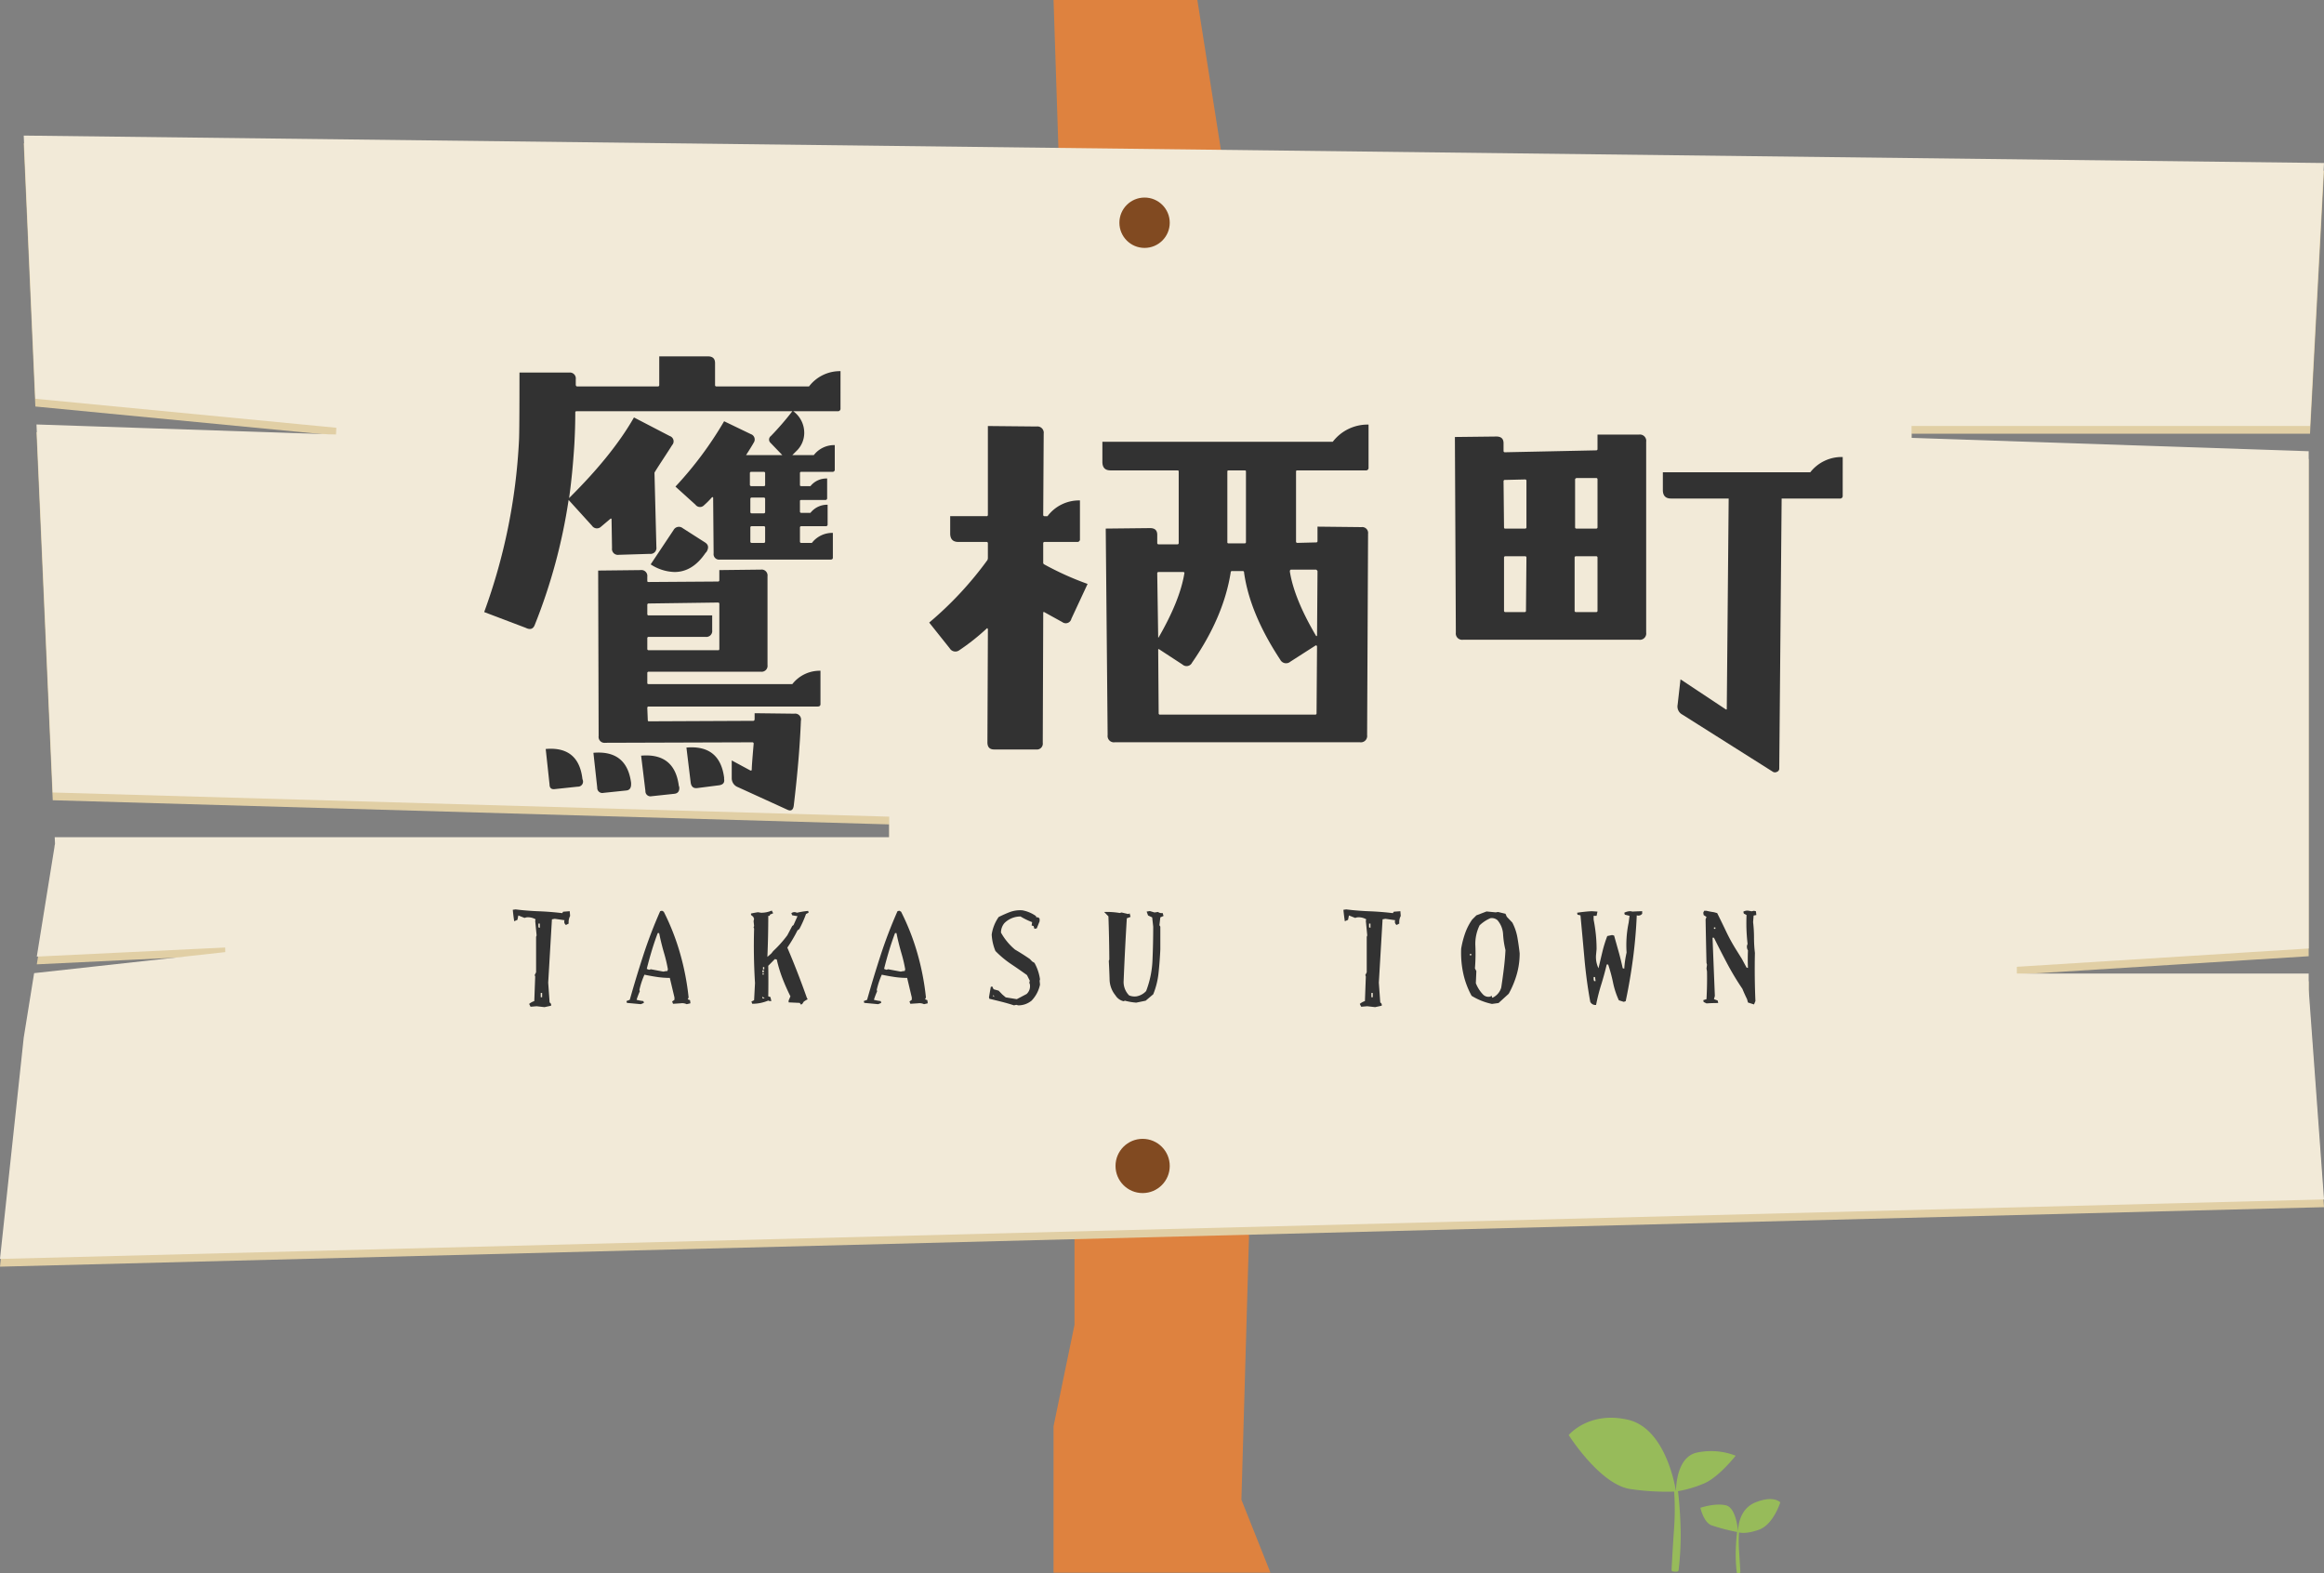
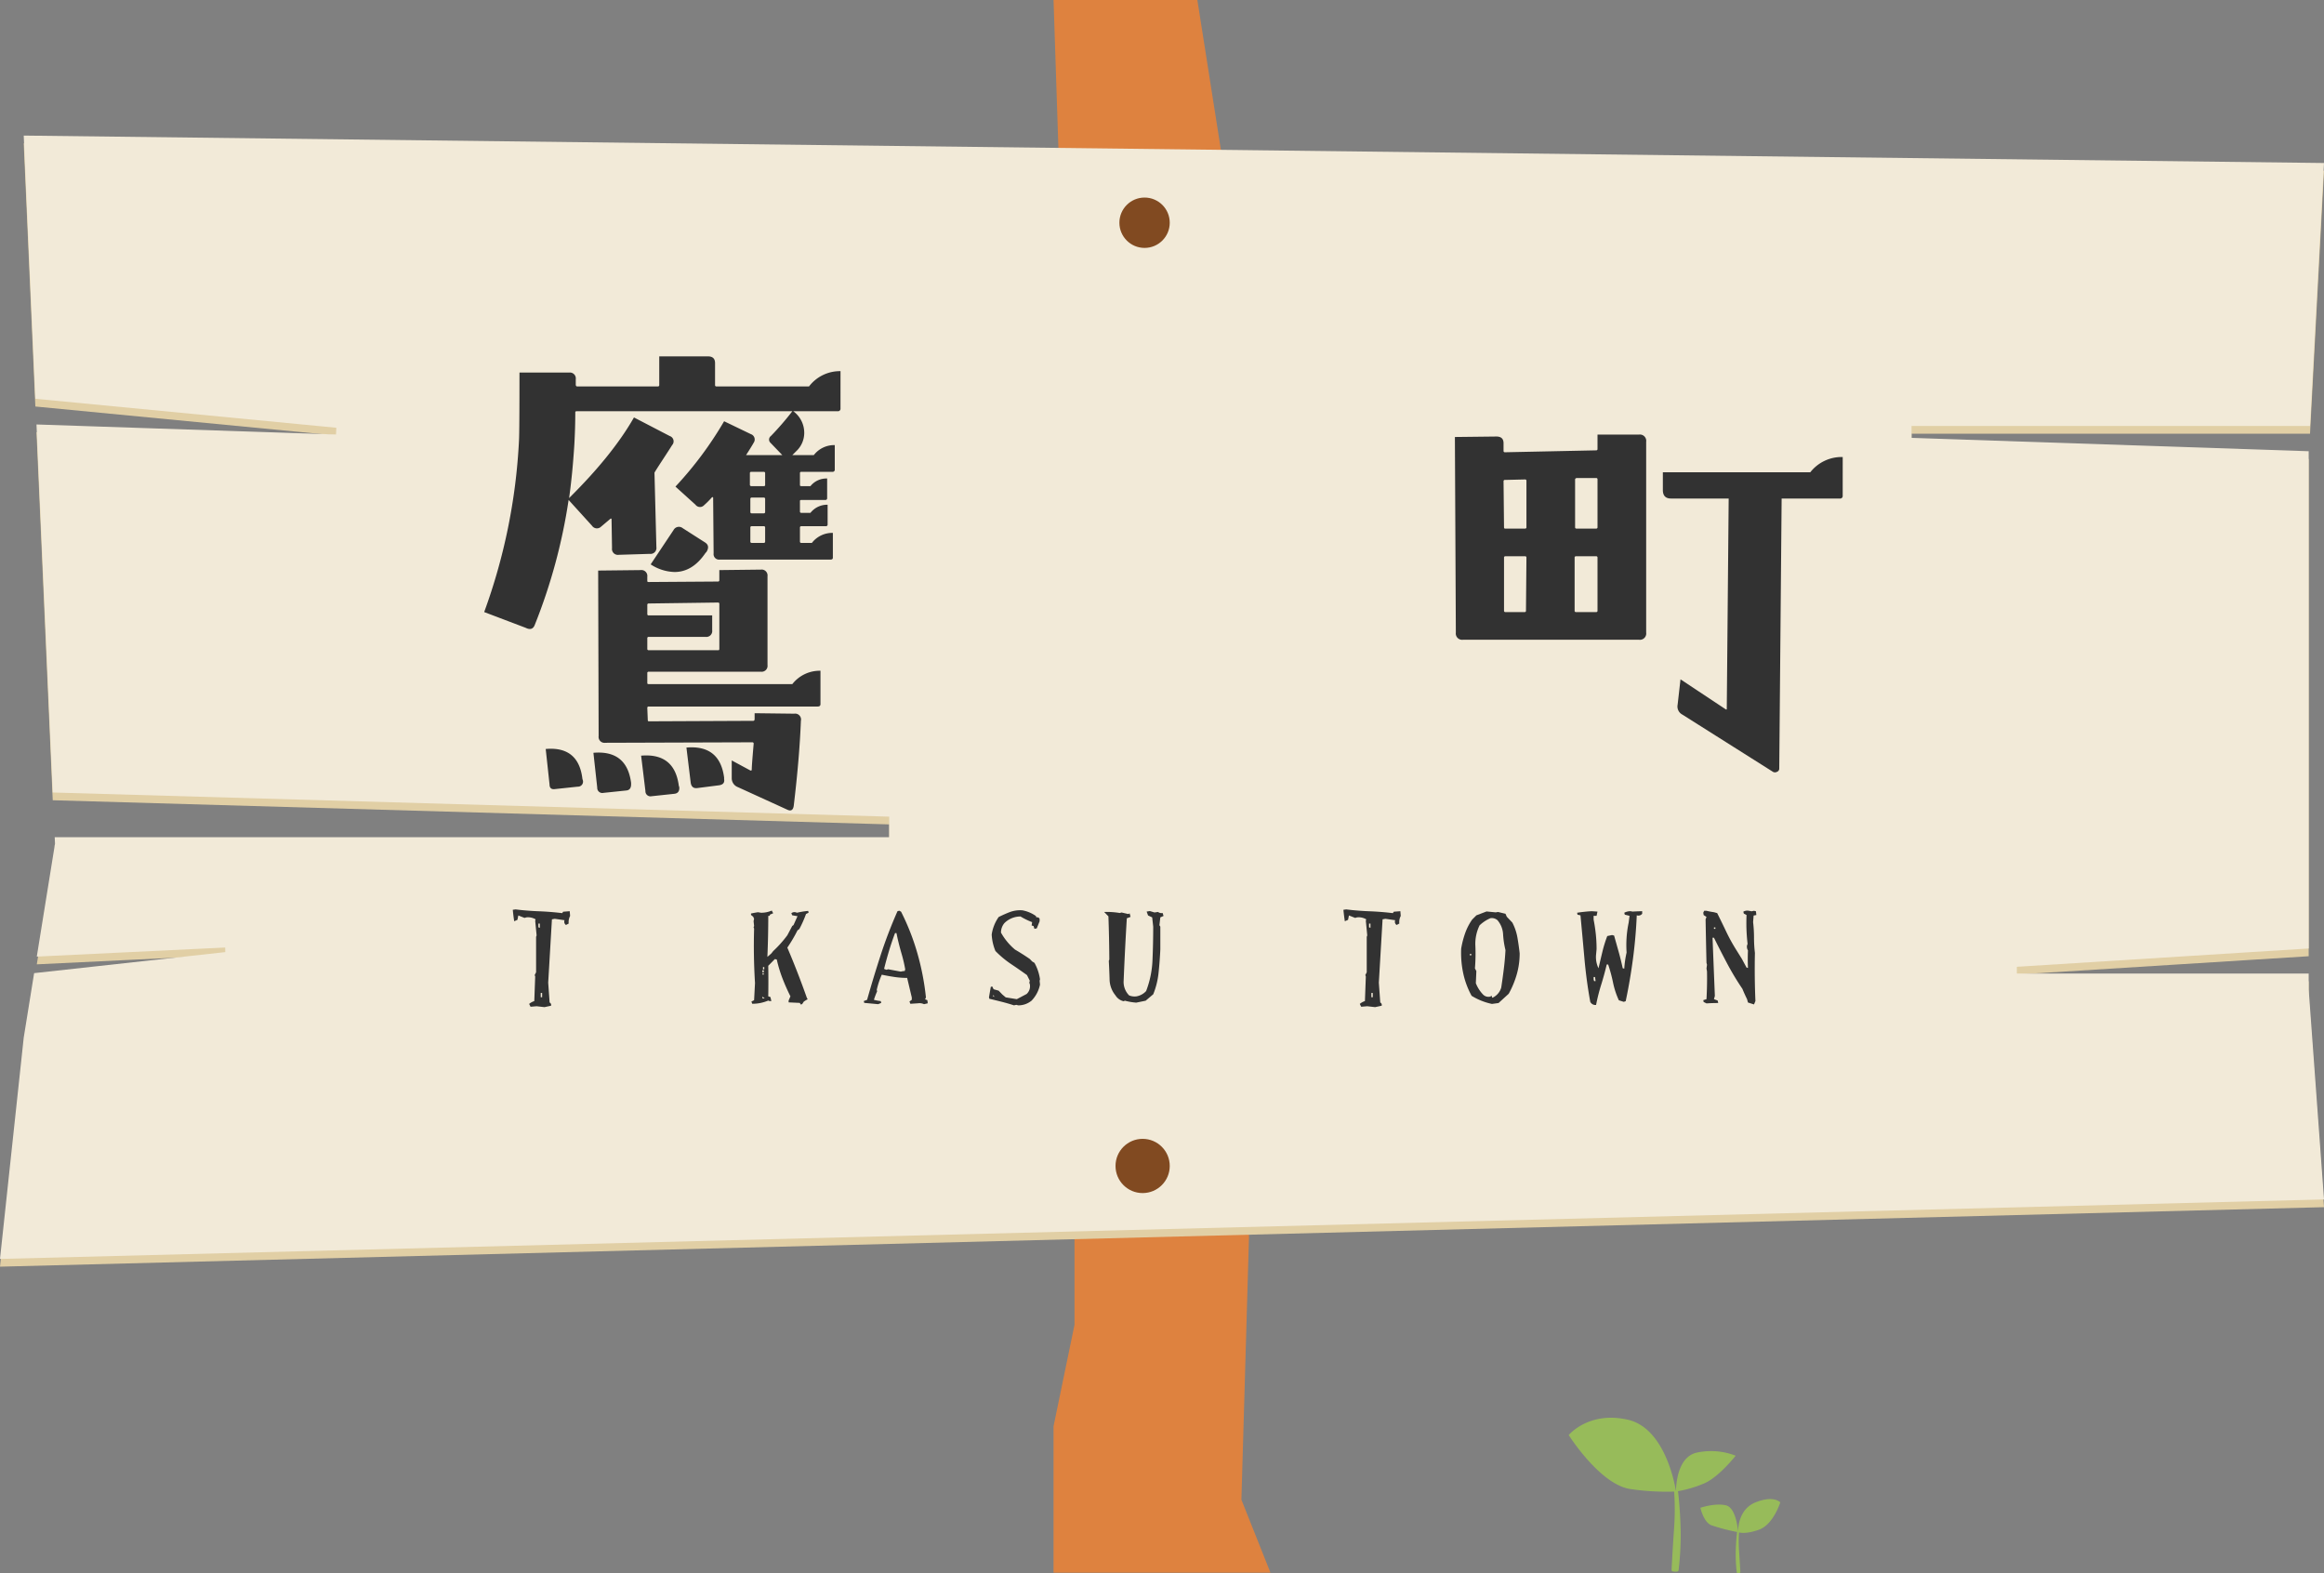
<svg xmlns="http://www.w3.org/2000/svg" width="600" height="406.102" viewBox="0 0 600 406.102">
  <rect x="0" y="0" width="600" height="406.102" fill="#808080" stroke="none" />
  <g transform="translate(-150 -688)">
    <path d="M26.55,39.328s.283-5.5.659-10.868a67.971,67.971,0,0,0,.013-9.395,64.118,64.118,0,0,1-11.165-.64C8.177,17.425,0,4.467,0,4.467S5.188-1.813,15.306.519c9.385,2.164,12.02,16.24,12.352,18.268H27.7c.02-1.421.368-8.632,5.308-9.77A17.506,17.506,0,0,1,43.1,9.8s-4.313,5.537-8.194,7.182a31.01,31.01,0,0,1-6.73,1.981.309.309,0,0,1,.058.115,107.5,107.5,0,0,1,.675,10.79,76.587,76.587,0,0,1-.534,9.464c-.055.383-.426.4-.781.4S26.55,39.722,26.55,39.328Z" transform="translate(555.003 1054)" fill="#97bb5a" />
    <path d="M9.389,18.9a39.16,39.16,0,0,1-.274-4.826,54.787,54.787,0,0,1,.345-5.5A.159.159,0,0,1,9.5,8.5,49.139,49.139,0,0,1,2.778,6.732C.8,5.893,0,2.244,0,2.244S3.774.957,6.572,1.6c2.565.591,3.084,5.937,3.153,6.821H9.73c-.007-.848.139-5.812,4.482-7.568,4.755-1.923,6.411,0,6.411,0s-1.763,5.716-5.5,7.052c-2.929,1.045-4.574.846-5.15.71a34.888,34.888,0,0,0,.011,4.739c.192,2.736.336,5.543.336,5.543,0,.2-.348.2-.53.2S9.417,19.095,9.389,18.9Z" transform="translate(589 1075)" fill="#97bb5a" />
    <path d="M0,0H37.128L49.14,76.444l1.317,242.978L48.5,387.153,56,406H0V368.2L5.412,342V165.019Z" transform="translate(422 688)" fill="#de823f" />
    <path d="M0,290v0H0L6.127,232.86l2.683-16.638,49.356-5.429-.03-1.183L9.5,211.95l4.7-29.143-.074-1.684h215.45v-5.3l-215.96-6.236L9.42,74.579l77.331,2.589.088-1.74L9.128,67.945,6.127,0,600,7.082,596.392,74.97H493.511v3.074l102.536,3.445V209.858L520.7,214.584v1.744h75.346v4.121L600,274.641Z" transform="translate(150 725)" fill="#e1cfa5" />
    <path d="M0,290v0H0L6.127,232.86l2.683-16.638,49.356-5.429-.03-1.183L9.5,211.95l4.7-29.143-.074-1.684h215.45v-5.3l-215.96-6.236L9.42,74.579l77.331,2.589.088-1.74L9.128,67.945,6.127,0,600,7.082,596.392,74.97H493.511v3.074l102.536,3.445V209.858L520.7,214.584v1.744h75.346v4.121L600,274.641Z" transform="translate(150 723)" fill="#f2ead8" />
    <circle cx="6.5" cy="6.5" r="6.5" transform="translate(439 739)" fill="#814a21" />
    <circle cx="7" cy="7" r="7" transform="translate(438 982)" fill="#814a21" />
    <g transform="translate(275 780)">
      <g transform="translate(0)">
        <path d="M2806.037,459.472a.653.653,0,0,1-.739.738h-11.454a6.892,6.892,0,0,1,2.833,5.666,6.475,6.475,0,0,1-2.094,4.679l-.984.986h5.541a6.652,6.652,0,0,1,5.419-2.587v6.281a.544.544,0,0,1-.616.616h-8.005a.326.326,0,0,0-.369.369V479.3c0,.166.123.246.369.246h2.34a5.267,5.267,0,0,1,4.311-1.97v5.05a.436.436,0,0,1-.493.492h-6.158c-.246,0-.369.083-.369.246v2.71a.326.326,0,0,0,.369.369h2.34a5.485,5.485,0,0,1,4.434-2.093V489.4a.436.436,0,0,1-.493.493h-6.281a.327.327,0,0,0-.369.37v3.571a.327.327,0,0,0,.369.37h2.71a6.65,6.65,0,0,1,5.419-2.587v6.4c0,.329-.206.492-.616.492H2774.88a1.415,1.415,0,0,1-1.6-1.6l-.123-14.409q-.124-.245-.37,0a22.15,22.15,0,0,1-1.97,1.97,1.438,1.438,0,0,1-2.217-.123l-5.173-4.68a94.3,94.3,0,0,0,12.562-16.872l6.9,3.325a1.461,1.461,0,0,1,.738,2.217q-.619,1.109-1.971,3.2h9.36l-3.079-3.2a1.134,1.134,0,0,1,.123-1.724,74.725,74.725,0,0,0,5.542-6.4h-55.666c-.246,0-.369.083-.369.246q0,4.064-.246,8.374-.494,7.759-1.354,13.793,11.2-11.084,16.749-20.813l9.236,4.8a1.434,1.434,0,0,1,.616,2.339q-.37.618-2.463,3.818t-2.093,3.325l.492,19.212a1.523,1.523,0,0,1-1.724,1.724l-8.006.247a1.523,1.523,0,0,1-1.724-1.725l-.123-7.513q-.124-.245-.369,0l-2.34,1.971a1.524,1.524,0,0,1-2.341-.246l-6.034-6.65a143.8,143.8,0,0,1-8.744,32.266q-.617,1.6-2.34.739l-10.715-4.064a150.494,150.494,0,0,0,8.991-44.336q.122-2.217.123-17.488h12.808a1.524,1.524,0,0,1,1.723,1.725v1.354c0,.329.124.493.37.493h20.813a.327.327,0,0,0,.371-.37v-7.389h12.56q1.847,0,1.848,1.724v5.665a.326.326,0,0,0,.369.37h23.892a10.03,10.03,0,0,1,8.128-3.941Zm-66.5,96.059a1.311,1.311,0,0,1-1.355,1.6l-5.788.616q-1.479.245-1.478-1.232l-.985-9.113q8.5-.739,9.483,7.758Zm12.439.986q0,1.477-1.231,1.6l-5.913.616a1.311,1.311,0,0,1-1.6-1.355l-.985-8.99q8.62-.739,9.729,7.759Zm48.892-20.69c0,.411-.247.615-.74.615h-43.6a.327.327,0,0,0-.37.369l.123,3.079c0,.247.081.37.247.37l26.97-.123c.247,0,.369-.164.369-.493v-1.477l10.222.123a1.52,1.52,0,0,1,1.724,1.848q-.371,9.606-1.847,21.921-.248,1.723-1.724.985l-12.684-5.788a2.448,2.448,0,0,1-1.6-2.34v-4.557l4.8,2.587c.245.08.369,0,.369-.247q0-.987.493-6.651a.326.326,0,0,0-.369-.369l-37.931.123a1.523,1.523,0,0,1-1.725-1.725l-.123-42.734,10.961-.123a1.524,1.524,0,0,1,1.724,1.724v1.109c0,.165.123.246.37.246l17.857-.123a.326.326,0,0,0,.369-.37v-2.586l10.715-.124a1.525,1.525,0,0,1,1.724,1.725v22.906a1.524,1.524,0,0,1-1.724,1.725H2756.53a.326.326,0,0,0-.37.369v2.586c0,.166.123.247.37.247H2793.6a8.982,8.982,0,0,1,7.266-3.448Zm-36.454,21.429q.122,1.6-1.354,1.724l-5.788.616a1.311,1.311,0,0,1-1.6-1.355l-1.109-9.113q8.619-.738,9.729,7.759Zm10.344-35.714V509.965a.326.326,0,0,0-.369-.37l-17.857.246a.327.327,0,0,0-.37.369v2.34a.327.327,0,0,0,.37.369h16.379v3.818a1.524,1.524,0,0,1-1.725,1.724H2756.53a.327.327,0,0,0-.37.369v2.71a.327.327,0,0,0,.37.369h17.981C2774.674,521.91,2774.756,521.787,2774.756,521.541Zm-3.325-25-.247.246q-3.325,4.928-8,4.927a11.778,11.778,0,0,1-6.158-1.97l5.912-8.867a1.555,1.555,0,0,1,2.34-.493l5.789,3.7Q2772.415,494.94,2771.431,496.541Zm4.557,58.621q.245,1.354-1.232,1.6l-5.788.739q-1.357.121-1.6-1.354l-1.109-9.114q8.619-.738,9.73,7.758Zm10.59-75.862v-3.078a.326.326,0,0,0-.368-.369h-3.2a.326.326,0,0,0-.368.369V479.3a.389.389,0,0,0,.368.246h3.2C2786.456,479.545,2786.579,479.465,2786.579,479.3Zm0,6.9V482.87a.326.326,0,0,0-.368-.37h-3.08a.327.327,0,0,0-.369.37V486.2a.327.327,0,0,0,.369.369h3.08A.326.326,0,0,0,2786.579,486.2Zm0,7.635V490.26a.326.326,0,0,0-.368-.37h-3.08a.326.326,0,0,0-.369.37v3.571a.326.326,0,0,0,.369.37h3.08A.326.326,0,0,0,2786.579,493.831Z" transform="translate(-2714.041 -446.048)" fill="#323232" />
-         <path d="M2927.823,513.681l-4.187,8.99a1.481,1.481,0,0,1-2.34.862q-2.465-1.354-4.679-2.586c-.166-.081-.246,0-.246.246l-.123,33.5a1.524,1.524,0,0,1-1.724,1.724h-10.838q-1.725,0-1.724-1.847l.123-29.188c-.082-.247-.165-.327-.247-.247a56.648,56.648,0,0,1-7.144,5.666,1.694,1.694,0,0,1-2.462-.493l-5.3-6.65a91.175,91.175,0,0,0,15.025-16.133,1.378,1.378,0,0,0,.123-.615v-3.7a.327.327,0,0,0-.37-.369h-7.266q-2.1,0-2.094-2.216v-4.433h9.36a.327.327,0,0,0,.37-.37V472.916l12.562.123a1.633,1.633,0,0,1,1.847,1.848l-.123,20.936a.327.327,0,0,0,.37.37h.739a10.156,10.156,0,0,1,8.374-4.065V502.1a.653.653,0,0,1-.739.739h-8.374a.327.327,0,0,0-.37.369v4.927a.493.493,0,0,0,.246.493A77.293,77.293,0,0,0,2927.823,513.681Zm72.537-30.05a.653.653,0,0,1-.739.739h-17.61c-.247,0-.37.082-.37.246v18.1a.327.327,0,0,0,.37.369l4.8-.123a.327.327,0,0,0,.37-.37v-3.7l11.33.124a1.524,1.524,0,0,1,1.724,1.724l-.246,51.971a1.633,1.633,0,0,1-1.847,1.848h-63.3A1.632,1.632,0,0,1,2933,552.72l-.492-53.325,11.452-.124q1.848,0,1.847,1.725v2.093a.327.327,0,0,0,.37.37h4.8a.327.327,0,0,0,.371-.37V484.616c0-.163-.124-.246-.371-.246h-17.241q-2.1,0-2.094-2.217V476.98h59.483a11.318,11.318,0,0,1,9.237-4.433Zm-47.536,27.217c0-.163-.124-.246-.37-.246h-6.281a.327.327,0,0,0-.37.369l.247,16.5c0,.083.041.083.123,0Q2951.714,517.867,2952.824,510.847Zm34.236,18.966c-.083-.246-.206-.327-.369-.246l-6.527,4.187a1.684,1.684,0,0,1-2.587-.493q-7.882-11.945-9.359-22.537a.326.326,0,0,0-.369-.37h-2.71a.326.326,0,0,0-.369.37q-1.848,11.577-9.976,23.276a1.57,1.57,0,0,1-2.464.492l-6.034-3.941c-.166-.081-.246-.041-.246.123l.123,16.38a.326.326,0,0,0,.369.369h40.025a.326.326,0,0,0,.37-.369Zm-18.35-26.971V484.616c0-.163-.123-.246-.369-.246h-4.064c-.247,0-.371.082-.371.246v18.35c0,.165.124.246.371.246h4.064A.326.326,0,0,0,2968.71,502.843Zm18.473,7.512a.82.82,0,0,0-.37-.37h-6.4c-.246,0-.37.165-.37.493q1.109,7.019,6.774,16.625c.164.083.246.043.246-.123Z" transform="translate(-2772.034 -454.936)" fill="#323232" />
        <path d="M3140.532,527.547a1.633,1.633,0,0,1-1.848,1.848H3093.24a1.633,1.633,0,0,1-1.847-1.848l-.246-50.493,10.714-.123q1.848,0,1.848,1.724v1.97a.326.326,0,0,0,.368.37l23.523-.493a.325.325,0,0,0,.368-.37v-3.7h10.716a1.633,1.633,0,0,1,1.848,1.848Zm-30.912-39.162a.326.326,0,0,0-.369-.37l-5.174.123a.326.326,0,0,0-.368.369l.123,11.823c0,.246.081.37.245.37h5.174a.326.326,0,0,0,.369-.37Zm0,19.828a.326.326,0,0,0-.369-.37h-5.05a.326.326,0,0,0-.369.37v13.67a.326.326,0,0,0,.369.37h4.926a.327.327,0,0,0,.371-.37Zm18.349,13.67v-13.67a.325.325,0,0,0-.368-.37h-5.173a.326.326,0,0,0-.369.37v13.67a.326.326,0,0,0,.369.37h5.173A.325.325,0,0,0,3127.969,521.882Zm0-21.551V488.015a.325.325,0,0,0-.368-.37h-5.05c-.245.082-.369.206-.369.37V500.33a.327.327,0,0,0,.369.37h5.05A.326.326,0,0,0,3127.969,500.33Zm63.3-8.129a.654.654,0,0,1-.74.739h-15.024l-.616,69.7a.876.876,0,0,1-.616.863,1.052,1.052,0,0,1-.986,0l-23.4-14.779a2.366,2.366,0,0,1-1.232-2.586l.739-6.527,11.7,7.758c.164.083.247.042.247-.123l.492-54.311h-14.9q-2.1,0-2.094-2.216v-4.557H3182.9a10.277,10.277,0,0,1,8.375-3.941Z" transform="translate(-2840.53 -456.241)" fill="#323232" />
      </g>
      <g transform="translate(7.39 142.77)">
        <g transform="translate(0 0)">
          <path d="M2733.341,686.105l-2.028-.233-1.563.133-.365-.731a3.9,3.9,0,0,1,1.329-.731l.233-6.349-.134-.366.367-.732v-9.141l.133-.365-.366-3.79.1-.366a3.832,3.832,0,0,0-2.395-.5l-.465.133-1.595-.632-.233,1.13-.831.366q-.233-1.5-.366-2.959l.732-.1q2.891.366,5.95.482t6.083.482l.233-.366,1.7-.133.1,1.23a3.4,3.4,0,0,0-.366,1.961l-.7.366a1,1,0,0,1-.366-1.23L2736,663.3l-.731.133-.964,16.356.366,5.119a.7.7,0,0,1,.366.831Zm-1.2-20.476v-1.1h-.367v.964Zm.6,17.917v-1.1h-.366v1.1Z" transform="translate(-2725.163 -660.875)" fill="#323232" />
-           <path d="M2773.032,685.508l-3.59-.332-.133-.465.865-.333q1.628-5.784,3.49-11.5a120.726,120.726,0,0,1,4.354-11.369l.466-.133.465.266a60.381,60.381,0,0,1,4.221,10.787,66.366,66.366,0,0,1,2.194,11.352l-.232.465.6.233.1.8-.965.232a2.676,2.676,0,0,0-1.53-.232l-1.994.133-.233-.6.6-.433v-.6q-.6-2.526-1.2-5.053a22.379,22.379,0,0,1-3.324-.249q-1.663-.249-3.225-.582a20.739,20.739,0,0,0-1.3,3.923l.1.365a19.493,19.493,0,0,0-.831,2.194,10.748,10.748,0,0,0,1.762.333l.133.465Zm6.848-8.543.133-.465a37.741,37.741,0,0,0-.947-4.039q-.582-1.977-1.047-4.039l-.266-1.263h-.365q-.832,2.194-1.529,4.5t-1.3,4.737l.6.233.465-.133,3.225.6.7-.133Z" transform="translate(-2739.97 -661.043)" fill="#323232" />
          <path d="M2830.638,685.625l-.365-.465-2.857-.133v-.466l.465-1.1q-1.164-2.327-2.061-4.654a34.034,34.034,0,0,1-1.463-4.854l-.5-.1-1.7,1.728q.067,3.956,0,7.879l.566.2.232,1.031h-.465l-.333-.134a10.45,10.45,0,0,1-4.122.831l-.232-.565.7-.366.233-4.421q-.433-7.047-.233-14.061l-.133-.333.133-.332-.133-1.263.133-.6-.233-.531-.565-.465v-.366q.9-.2,1.8-.332l.8.133a6.678,6.678,0,0,0,2.76-.565l.366.7-.8.333-.133.332h-.333q0,5.319-.232,10.6l1.03-.9.466-.6a30.015,30.015,0,0,0,3.657-4.088l1.263-2.394.333-.233,1.03-2.294-1.363-.232-.232-.532a1.249,1.249,0,0,1,1.03-.266l.465.133a19.331,19.331,0,0,1,2.859-.465l.1.465-.665.332a28.568,28.568,0,0,1-1.729,3.89l-.466.332a38.366,38.366,0,0,1-2.626,4.454q1.362,3.191,2.626,6.449t2.427,6.549l.2.332-.432.233-.565.366-.365.565ZM2821,677.281v-.565h-.332v.565Zm0,.565v-.333h-.332v.333Zm.232,6.15-.564-.465V684Zm-.1-7.512v-.566h-.333v.566Z" transform="translate(-2756.204 -661.026)" fill="#323232" />
          <path d="M2865.228,685.508l-3.59-.332-.134-.465.864-.333q1.629-5.784,3.49-11.5a120.937,120.937,0,0,1,4.355-11.369l.465-.133.466.266a60.569,60.569,0,0,1,4.222,10.787,66.485,66.485,0,0,1,2.194,11.352l-.233.465.6.233.1.8-.964.232a2.673,2.673,0,0,0-1.529-.232l-1.994.133-.233-.6.6-.433v-.6q-.6-2.526-1.2-5.053a22.385,22.385,0,0,1-3.324-.249q-1.661-.249-3.225-.582a20.774,20.774,0,0,0-1.3,3.923l.1.365a19.588,19.588,0,0,0-.831,2.194,10.808,10.808,0,0,0,1.761.333l.133.465Zm6.847-8.543.134-.465a37.8,37.8,0,0,0-.948-4.039q-.581-1.977-1.047-4.039l-.266-1.263h-.366q-.832,2.194-1.529,4.5t-1.3,4.737l.6.233.465-.133,3.224.6.7-.133Z" transform="translate(-2770.894 -661.043)" fill="#323232" />
          <path d="M2916.6,685.75q-1.528-.5-3.157-.914t-3.191-.782l-.1-.365q.233-1.363.465-2.693l.366-.133.365.732,1.3.366.964,1,.864.731,2.859.465,2.526-1.33a2.713,2.713,0,0,0,.832-2.559l-.133-.366.133-.5-.732-1.462q-2.027-1.462-4.122-2.859a25.435,25.435,0,0,1-4.021-3.357,12.68,12.68,0,0,1-.964-4.255,10.546,10.546,0,0,1,1.8-4.521q1.461-.731,2.892-1.28a7.721,7.721,0,0,1,3.225-.449,8.886,8.886,0,0,1,3.49,1.463l.133.366a.7.7,0,0,1,.83.365v.632l-.731,1.828-.6.133-.232-.732-.5-.133.133-.864a18.741,18.741,0,0,1-2.992-1.463,5.852,5.852,0,0,0-4.189,1.729,3.838,3.838,0,0,0-.864,2.426,15.678,15.678,0,0,0,3.624,4.388q1.894,1.1,3.823,2.426l.6.632.6.366a12.223,12.223,0,0,1,1.43,4.255l-.1.366.1,1a8.459,8.459,0,0,1-2.161,4.122,5.367,5.367,0,0,1-3.457,1.23l-.5-.133Zm-5.02-2.194-.365-.5v.365Z" transform="translate(-2787.212 -660.985)" fill="#323232" />
          <path d="M2963.178,685.16a15.942,15.942,0,0,1-2.925-.5l-.333.134a3.316,3.316,0,0,1-2.094-1.5,6.69,6.69,0,0,1-1.53-4.156q-.066-2.359-.2-4.754l.133-.366q-.033-5.55-.232-11.136l-1.1-1.13a20.19,20.19,0,0,1,4.022.266l.466-.133,1.729.4.366-.166.232.9-.964.365q-.5,8.244-.831,16.389a4.928,4.928,0,0,0,1.43,3.523,3.726,3.726,0,0,0,1.961.233,4.421,4.421,0,0,0,2.426-1.363,25,25,0,0,0,1.646-8.078q.182-4.32.182-8.543l-.266-2.393-1.063-.5-.367-1,.832-.133,1.2.365.9-.133a1.524,1.524,0,0,0,1.2.266l.232.765-.831.366-.232,2.028.232.366V671.4q-.133,2.991-.449,6a20.258,20.258,0,0,1-1.38,5.6l-1.961,1.661Z" transform="translate(-2802.221 -661.093)" fill="#323232" />
          <path d="M3056.024,686.105l-2.027-.233-1.563.133-.366-.731a3.917,3.917,0,0,1,1.33-.731l.233-6.349-.133-.366.366-.732v-9.141l.133-.365-.366-3.79.1-.366a3.825,3.825,0,0,0-2.393-.5l-.465.133-1.6-.632-.232,1.13-.831.366q-.233-1.5-.365-2.959l.731-.1q2.892.366,5.951.482t6.083.482l.233-.366,1.7-.133.1,1.23a3.384,3.384,0,0,0-.365,1.961l-.7.366a1,1,0,0,1-.365-1.23l-2.527-.366-.732.133-.964,16.356.365,5.119a.7.7,0,0,1,.365.831Zm-1.2-20.476v-1.1h-.365v.964Zm.6,17.917v-1.1h-.366v1.1Z" transform="translate(-2833.397 -660.875)" fill="#323232" />
          <path d="M3101.529,685.543a16.422,16.422,0,0,1-5.253-2.094,21.409,21.409,0,0,1-2.16-5.784,25.34,25.34,0,0,1-.532-6.415,23.712,23.712,0,0,1,1-3.906,14.549,14.549,0,0,1,1.828-3.573l1.1-1.1,2.625-1,2.361.233.6-.1,1.927.465.332.765,1.429,1.5a13.326,13.326,0,0,1,1.313,3.856q.349,1.995.582,4.088a19.552,19.552,0,0,1-.764,5.485,23.792,23.792,0,0,1-2.061,4.953l-2.626,2.394Zm-5.353-12.532v-.4h-.333v.4Zm5.485,10.936a4.134,4.134,0,0,0,2.261-2.626q.364-2.361.664-4.787t.432-4.887a22.356,22.356,0,0,1-.615-4.072,6.088,6.088,0,0,0-1.446-3.641,2.251,2.251,0,0,0-1.8-.532,9.23,9.23,0,0,0-2.826,1.861,10.874,10.874,0,0,0-1.081,5.369,46.83,46.83,0,0,1-.115,5.734l.365.7-.133,3.125a8.861,8.861,0,0,0,1.929,2.992,1.963,1.963,0,0,0,1.662.5l.565-.233v.365Z" transform="translate(-2848.731 -661.143)" fill="#323232" />
          <path d="M3143.53,685.775a1.476,1.476,0,0,1-1.5-.8q-1-5.485-1.5-11.1t-1.029-11.236l-.765-.166-.1-.5a35.413,35.413,0,0,1,3.756-.4l1.5.1-.233,1.1h-.765v.964q.366,1.862.565,3.74a36.659,36.659,0,0,1,.2,3.873l-.133,1.463a6.577,6.577,0,0,0,.63,3.49q.5-2.161,1-4.239a32.543,32.543,0,0,1,1.264-4.072l1.229-.266.532.133,1.18,4.2q.58,2.078,1.047,4.239l.4.1a25.643,25.643,0,0,1,.6-4.156,28.294,28.294,0,0,1,.532-7.712l.232-1.762-1.229-.3-.134-.5a3.482,3.482,0,0,1,1.63-.4l.5.1q1.262-.066,2.493-.1v.665a1.235,1.235,0,0,1-1.4.4q-.235,5.618-.98,11.236t-1.879,10.937l-.5.166-1.264-.4a21.15,21.15,0,0,1-1.5-4.57,39.855,39.855,0,0,0-1.262-4.671h-.366q-.632,2.659-1.447,5.269A48.5,48.5,0,0,0,3143.53,685.775Zm-.133-6.149-.133-1.064h-.366v.665l.134.4Z" transform="translate(-2863.851 -661.11)" fill="#323232" />
-           <path d="M3200.739,685.574l-1.562-.5-.233-.865q-.6-1.2-1.2-2.659a70.535,70.535,0,0,1-3.906-6.482q-1.745-3.29-3.44-6.715h-.366q.3,7.579.6,15.026l-.232.831.964.365.133.632q-1.5,0-3.025.1l-.732-.366-.1-.466.831-.266q.2-3.623.133-7.18l-.133-.731.133-.964-.133-.5q-.133-5.617-.233-11.236l.233-.6-.732-.5-.1-.6.232-.5h.6a19.365,19.365,0,0,0,1.928.366l.831.233q1.23,2.46,2.36,4.837a45.49,45.49,0,0,0,2.594,4.7l1.429,2.293,1.2,2.228.366.1q-.1-2.261,0-4.521a1.832,1.832,0,0,1-.233-1.33l.134-.365a46.371,46.371,0,0,1-.267-7.446l-.7-.366-.133-.5a2.046,2.046,0,0,1,1.429-.233l.731.133.6-.133.5.133.1.965-.7.133-.134,1.7a33.554,33.554,0,0,1,.234,3.972,33.491,33.491,0,0,0,.233,3.972q-.134,6.216.132,12.433Zm-9.973-19.513v-.366h-.365v.366Z" transform="translate(-2880.287 -661.042)" fill="#323232" />
+           <path d="M3200.739,685.574l-1.562-.5-.233-.865q-.6-1.2-1.2-2.659a70.535,70.535,0,0,1-3.906-6.482q-1.745-3.29-3.44-6.715h-.366q.3,7.579.6,15.026l-.232.831.964.365.133.632q-1.5,0-3.025.1l-.732-.366-.1-.466.831-.266q.2-3.623.133-7.18l-.133-.731.133-.964-.133-.5q-.133-5.617-.233-11.236l.233-.6-.732-.5-.1-.6.232-.5h.6a19.365,19.365,0,0,0,1.928.366l.831.233q1.23,2.46,2.36,4.837a45.49,45.49,0,0,0,2.594,4.7l1.429,2.293,1.2,2.228.366.1q-.1-2.261,0-4.521a1.832,1.832,0,0,1-.233-1.33l.134-.365a46.371,46.371,0,0,1-.267-7.446l-.7-.366-.133-.5a2.046,2.046,0,0,1,1.429-.233l.731.133.6-.133.5.133.1.965-.7.133-.134,1.7a33.554,33.554,0,0,1,.234,3.972,33.491,33.491,0,0,0,.233,3.972q-.134,6.216.132,12.433Zm-9.973-19.513v-.366h-.365v.366" transform="translate(-2880.287 -661.042)" fill="#323232" />
        </g>
      </g>
    </g>
  </g>
</svg>